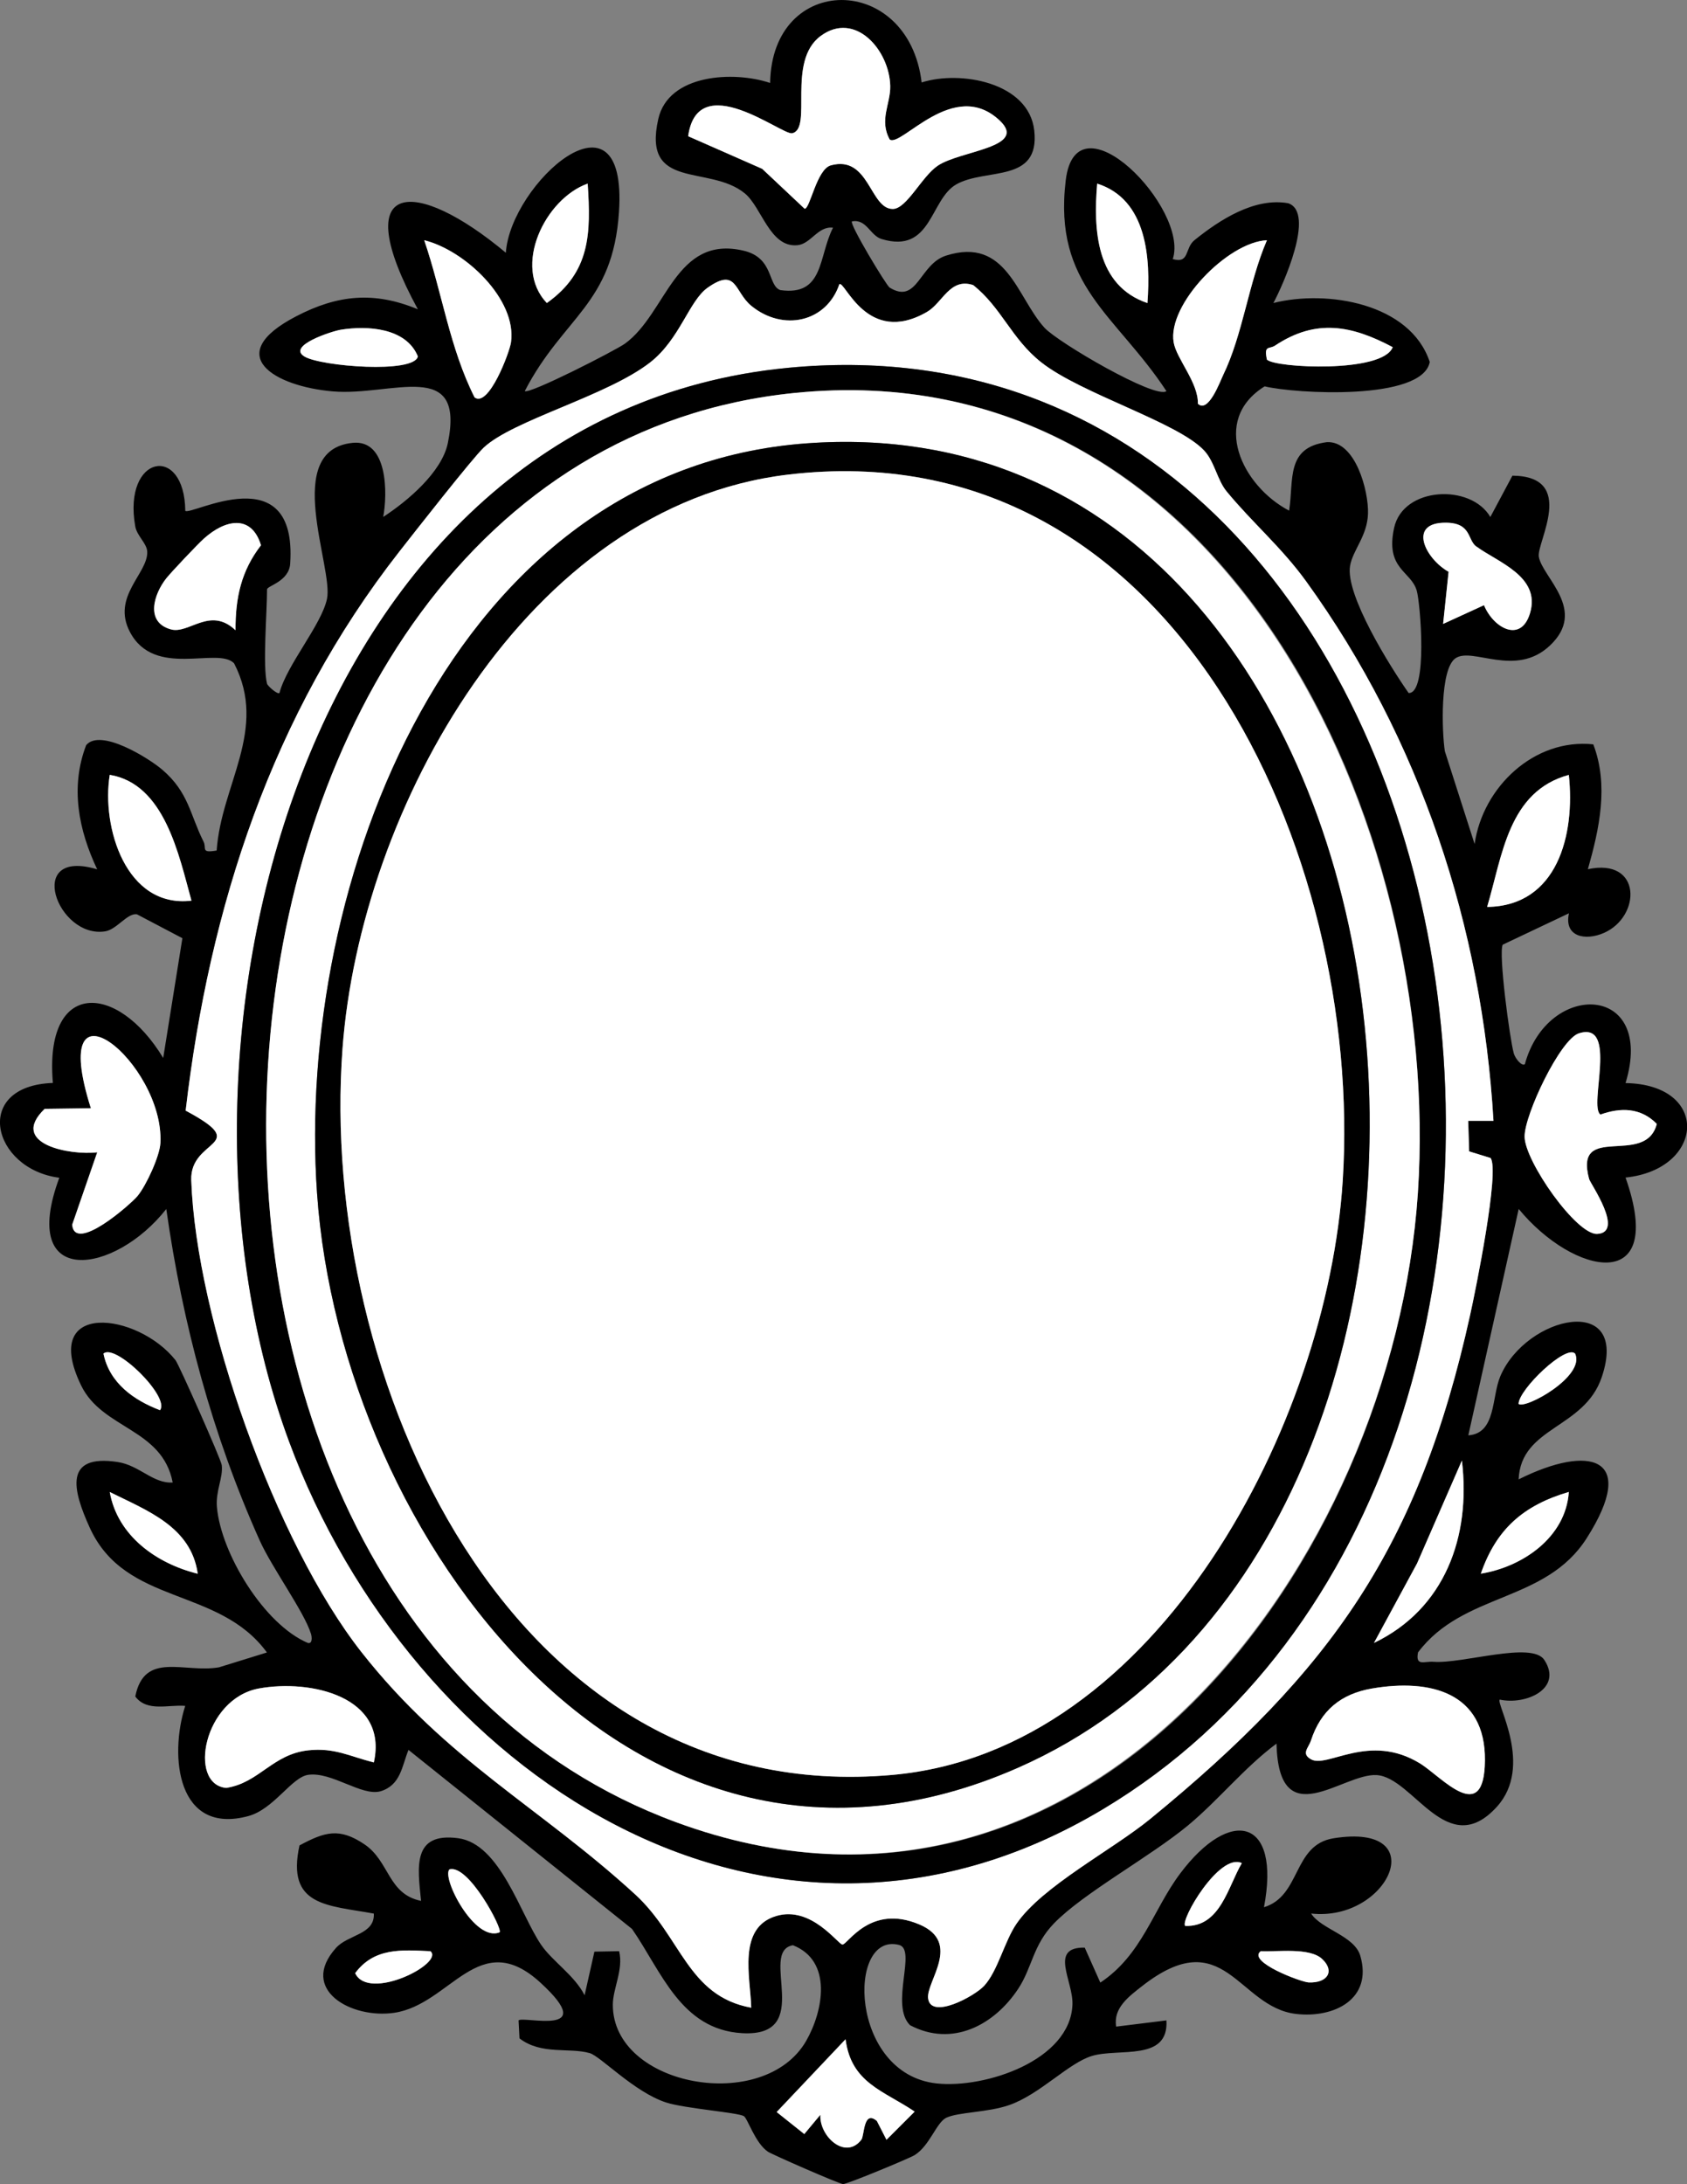
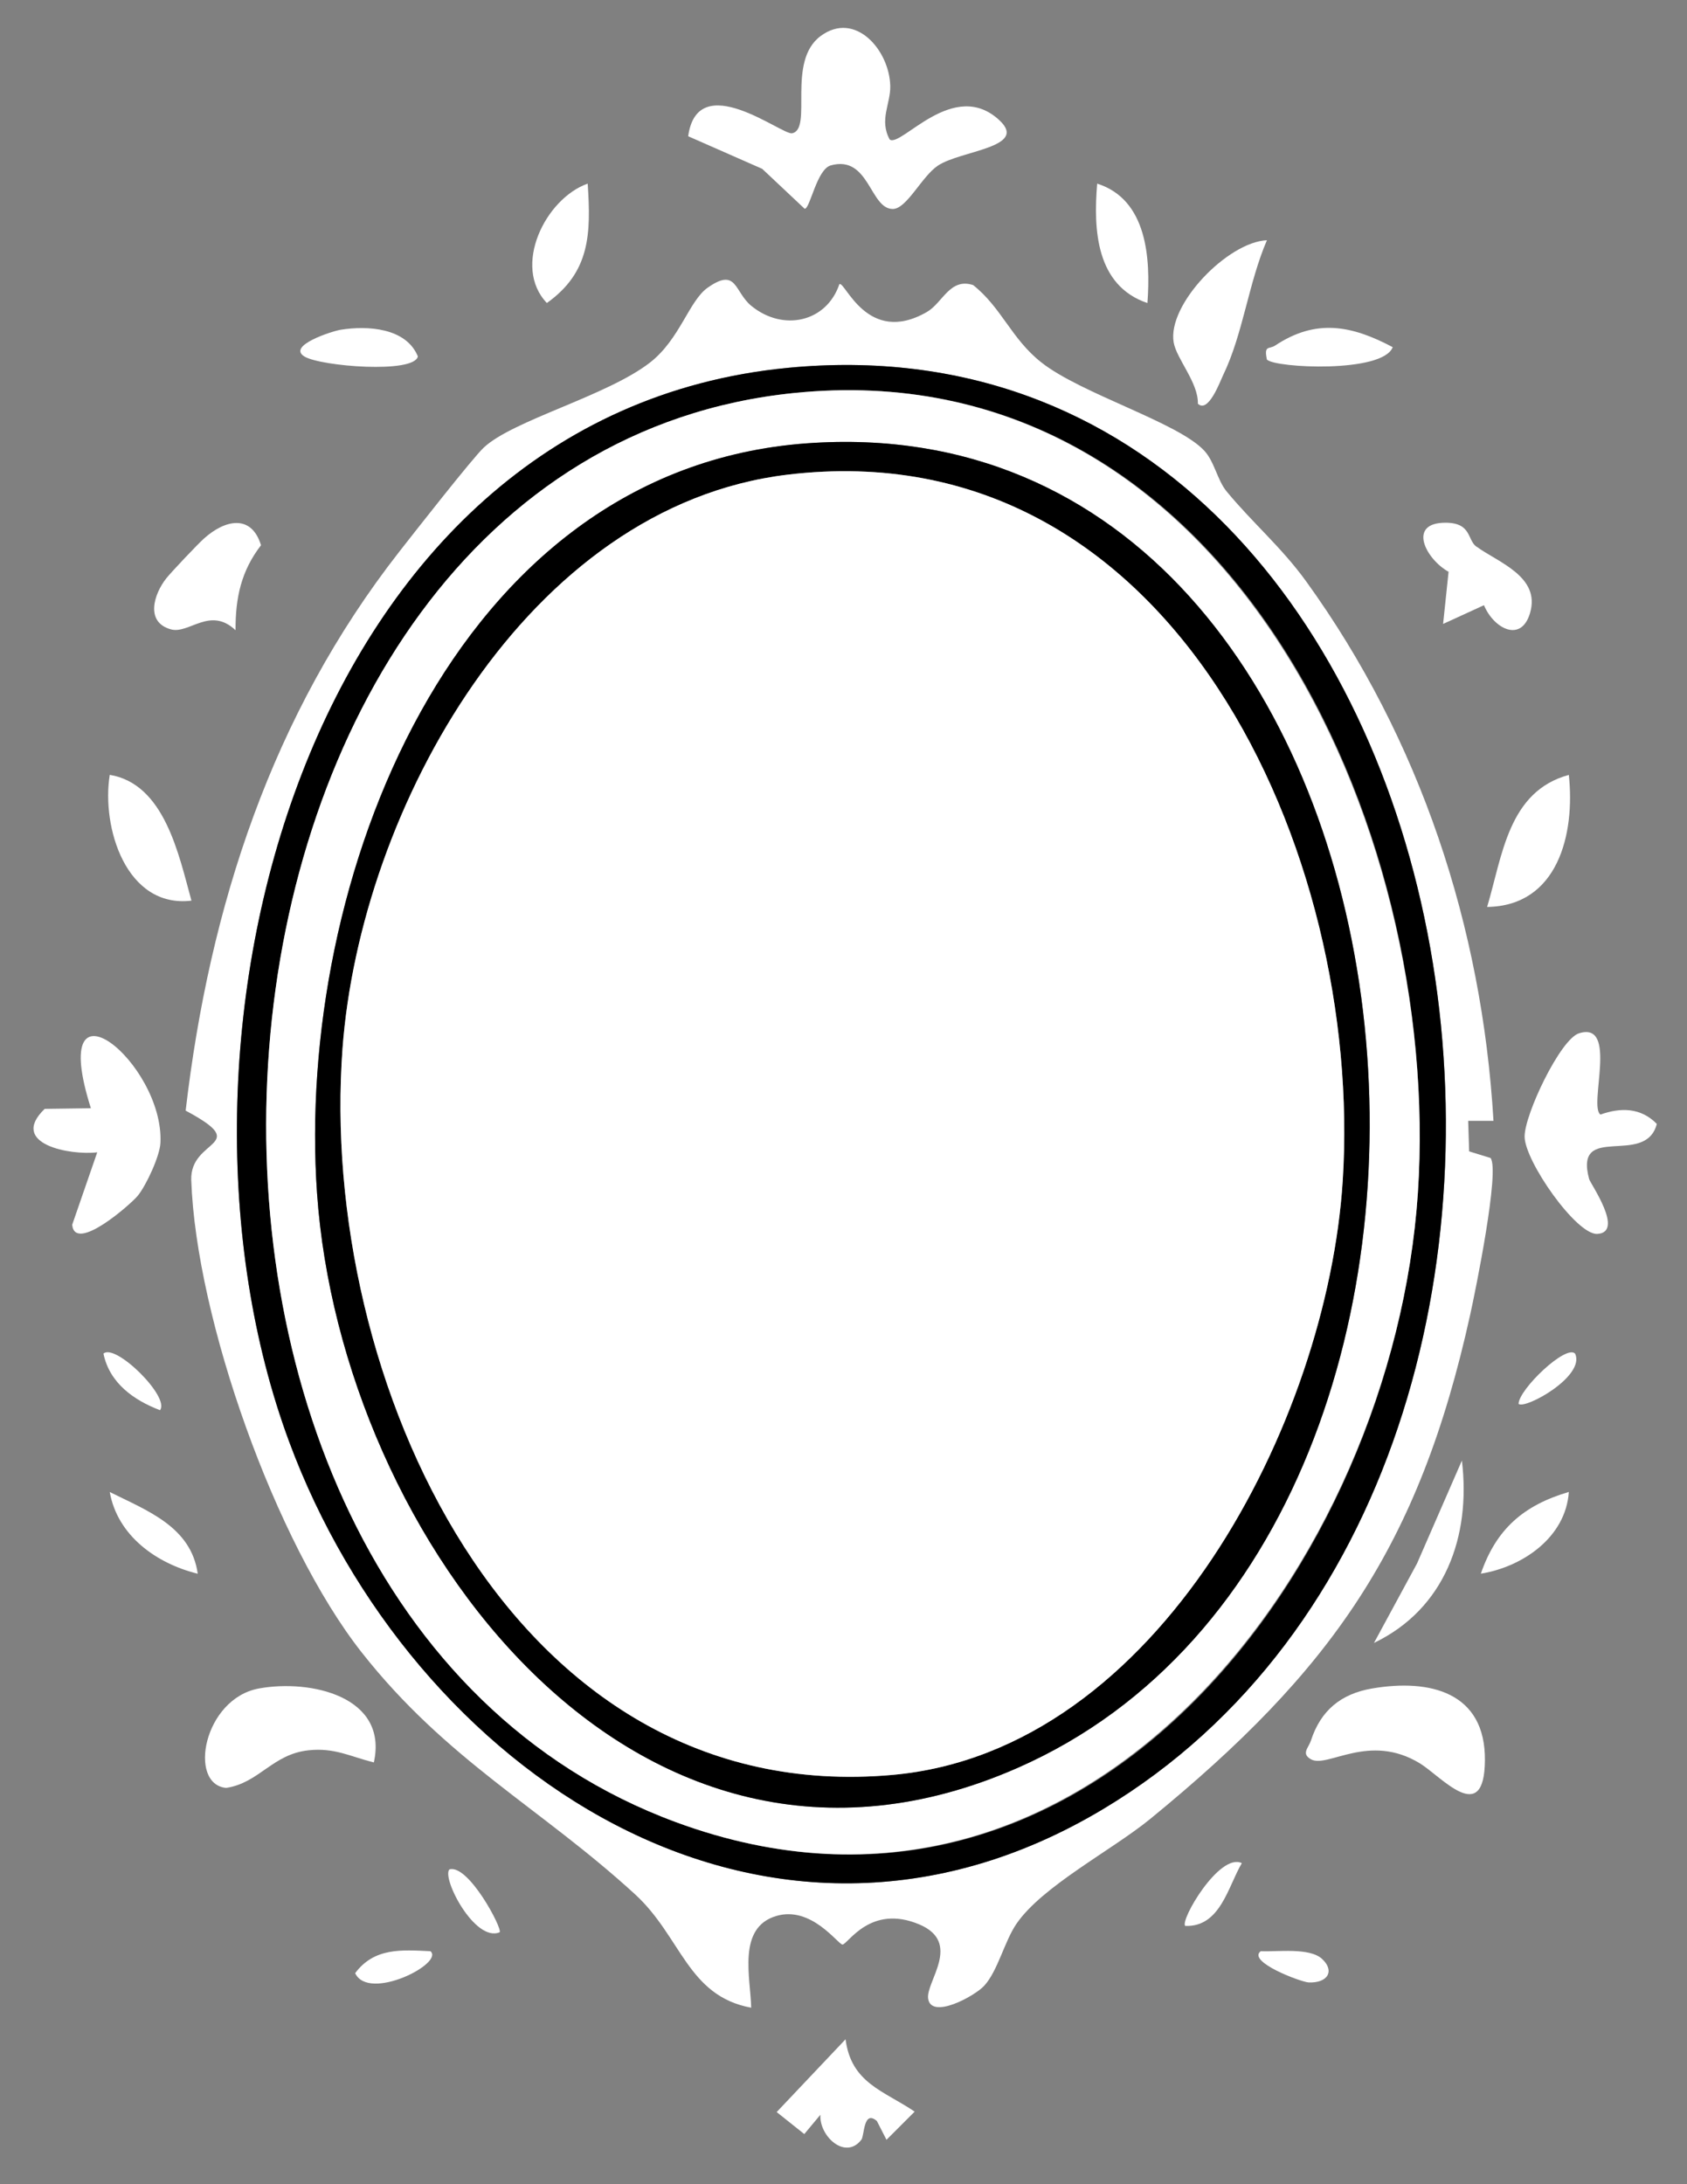
<svg xmlns="http://www.w3.org/2000/svg" viewBox="0 0 268.23 347.21" id="Layer_2">
  <rect x="0" y="0" width="268.23" height="347.21" fill="#808080" stroke="none" />
  <defs>
    <style>.cls-1{fill:#fff;}</style>
  </defs>
  <g id="Layer_1-2">
-     <path d="M42.45,108.68c.09.35,1.63,1.74,1.98,1.5,1.17-4.5,6.68-10.83,7.56-14.97,1.07-5-7.25-23.69,4.1-24.81,5.61-.55,5.53,8.15,4.84,11.78,3.84-2.5,9.31-7.1,10.27-11.72,2.83-13.66-8.9-7.43-18.3-8.24-9.23-.8-17.69-5.75-5.84-11.92,6.63-3.46,12.44-4.01,19.38-1.13-11.39-20.94-.37-20.99,13.99-8.99.71-10.96,19.38-27.77,17.99-6.51-.97,14.76-8.83,16.62-14.98,28.5.68.56,14.4-6.44,15.94-7.55,6.64-4.83,7.98-17.35,18.88-14.76,4.83,1.15,3.77,5.57,5.82,6.26,6.98.98,6.02-5.36,8.37-9.92-2.39-.31-3.5,2.57-5.65,2.78-4.4.43-5.67-6.03-8.39-8.25-5.66-4.62-16.35-.35-13.74-11.83,1.62-7.14,11.99-7.66,17.78-5.71.28-17.59,21.99-17.55,24.09-.08,6.14-1.97,17.08-.02,17.91,7.67.91,8.41-7.69,5.88-12.38,8.52-4.24,2.39-3.89,11.12-11.9,8.7-1.84-.56-2.39-3.25-4.71-2.8-.44.41,5.47,10.19,5.98,10.51,4.44,2.77,4.72-3.71,8.97-5.07,9.65-3.07,11.24,6.59,15.65,11.45,2.11,2.33,17.67,11.42,19.4,10.09-8.01-12.19-18.03-16.71-16.01-33.51,1.68-14.02,19.67,4.5,17.02,12.52,2.72.76,1.86-1.73,3.45-3.01,3.96-3.2,9.54-6.83,14.9-5.87,4.39,1.48-.89,13.15-2.35,15.86,8.54-2.15,21.78.04,24.86,9.38-1.2,6.21-21.41,5.05-26.25,3.87-8.7,5.41-3.54,15.88,3.89,19.76.76-4.88-.57-10.05,6-10.89,4.55-.24,6.66,7.79,6.54,11.37s-2.41,5.76-2.85,8.29c-.79,4.58,6.34,15.99,9.31,20.22,3.08.13,1.86-14.3,1.29-16.27-.91-3.16-5.03-3.4-3.6-9.98s12.21-7.05,15.3-1.73l3.51-6.57c10.32.09,3.81,10.64,4.2,12.89.58,3.32,7.78,8.46,1.75,14.13-5.47,5.14-12.28.17-14.99,2-2.52,1.7-2.17,11.75-1.7,14.79l4.73,14.75c1.3-9.08,9.5-16.84,18.87-15.85,2.49,6.51.95,13.48-.86,19.85,8.62-1.85,8.48,7.53,2.55,10.13-2.96,1.3-6.38.62-5.56-3.12l-10.53,4.99c-.7,1.38,1.12,15,1.76,17.28.23.82,1.28,2.1,1.76,1.72,3.63-13.37,20.82-12.86,16.01,3,13.53.23,12.57,13.72,0,15.02,6.6,18.76-8.29,15.58-16.99,4.99l-8.01,35.99c4.45-.3,3.68-6.1,5.09-9.4,4.13-9.69,20.66-13.34,16.13.14-2.78,8.25-12.85,7.85-13.22,16.26,11.26-5.62,19.1-3.66,10.83,9.34-6.57,10.33-19.58,8.54-26.83,18.17-.42,2.27.99,1.37,2.48,1.49,4.6.35,15.64-3.3,17.6-.3,3,4.58-2.91,7.21-7.08,6.31-.67.59,5.43,10.55-.46,17.04-7.91,8.71-13.26-4.69-19.12-5.04-5.41-.32-15.55,9.67-15.92-5-5.1,3.79-9.2,8.95-14.03,12.97-6.02,5-16.69,10.78-21.37,15.63-3.34,3.46-3.44,7-5.65,10.35-3.82,5.81-10.51,9.35-17.22,5.81-3.24-3.24,1.13-12.03-1.75-12.76-8.31-2.12-7.89,20.52,5.99,22.02,7.66.83,21.25-3.63,21.59-12.54.14-3.76-3.78-9.15,1.95-9.05l2.48,5.56c6.65-4.42,8.37-11.57,12.68-17.32,7.97-10.65,16.05-8.87,13.34,5.34,5.93-1.81,4.55-9.91,11.05-10.96,16-2.57,8.72,13.33-3.55,11.96,1.54,2.48,6.87,3.52,7.81,6.7,2.02,6.91-4.16,9.97-10.22,9.26-9.25-1.08-11.37-14.7-24.51-4.39-2.08,1.63-4.58,3.47-4.08,6.41l7.99-.99c.4,6.58-7.56,4.36-11.84,5.65-3.75,1.13-8.26,6.11-13.18,7.82-3.41,1.18-8.09,1.1-9.99,2.01-1.56.75-2.64,4.48-5.05,5.95-.89.54-10.74,4.62-11.35,4.59-.65-.03-11.35-4.73-11.96-5.15-2.05-1.41-3.22-5.31-3.83-5.66-1.01-.57-9.42-1.21-12.35-2.16-5.06-1.64-10.44-7.37-12.15-7.85-3.26-.93-7.69.33-11.16-2.34l-.15-2.86c.72-.76,13.01,2.74,3.49-5.99-9.79-8.99-14.28,3.45-23.25,4.78-6.85,1.01-15.21-3.7-9.27-10.31,1.93-2.15,6.18-2.1,6.02-5.46-7.37-1.35-13.95-1.13-11.82-10.84,4-2.14,6.32-2.88,10.33-.17s3.71,7.92,9,8.99c-.55-5.34-1.44-10.95,5.91-9.96,6.68.9,9.86,12.06,13.15,16.9,1.8,2.66,5.33,4.88,6.94,8.06l1.56-6.93,3.93-.07c.72,2.91-1,5.93-1,8.51-.02,13.03,24.06,17.4,30.75,5.73,2.7-4.71,4.23-12.71-2.12-15.19-5.56,1,3.62,14.66-8.09,13.98-9.73-.57-12.81-9.83-17.49-16.57l-35.54-28.46c-1.06,2.6-1.23,5.61-4.46,6.58-3,.82-7.72-3.14-11.48-2.62-2.63.36-5.46,5.46-9.53,6.56-11.28,3.05-12.61-9.46-10.03-17.52-2.66-.23-6.07,1.01-7.94-1.49,1.44-7.27,7.79-3.68,13.31-4.64l7.62-2.36c-7.69-10.53-22.49-7.36-28.17-19.84-2.73-6-4.16-11.74,4.43-10.44,3.49.53,5.63,3.46,8.76,3.26-1.67-8.64-11.18-8.45-14.56-15.43-6.61-13.62,9.02-11.61,15.01-4.01.56.72,7.24,15.77,7.35,16.68.24,1.99-.99,4.1-.77,6.66.63,7.31,7.47,18.66,14.47,21.61.75.16.64-.96.48-1.47-1.06-3.46-6.2-10.48-8.16-14.85-7.54-16.83-12.24-34.38-14.84-52.67-8.22,10.47-23.57,12.74-17.01-4.97-10.73-1.38-13.9-14.62-1.02-15.07-1.43-16.47,10.25-16.04,17.54-3.97l3.05-19.04-7.23-3.8c-1.51-.24-3.2,2.41-5.04,2.71-7.62,1.21-12.9-13.33-1.28-9.86-2.94-6.23-4.32-13.03-1.75-19.74,2.28-2.74,9.99,2.09,12.1,3.9,4.22,3.61,4.4,7.14,6.56,11.43.54,1.07-.51,1.87,2.09,1.42.71-10.46,8.21-19.23,2.77-29.76-2.6-2.7-12.65,2.46-16.56-4.98-2.97-5.64,2.9-9.31,2.75-12.77-.06-1.34-1.64-2.49-1.91-4.04-1.99-11.34,7.84-13.18,7.96-2.45.85.85,17.83-8.84,16.68,8.4-.19,2.85-3.68,3.52-3.68,4.09,0,3.68-.72,12.17,0,15ZM141.46,22.18c-1.72-3.12.14-5.66.08-8.51-.12-5.69-5.6-11.98-11.06-7.96s-1.2,14.78-4.55,15.47c-1.6.33-15.02-10.43-16.52.47l11.77,5.18,6.75,6.35c.87,0,1.91-6.29,4.16-6.9,6.11-1.68,6.2,6.93,9.85,6.93,2.22,0,4.58-5.14,7.16-6.88,3.6-2.42,14.39-2.87,9.85-7.17-7.29-6.9-15.67,4.33-17.5,3.01ZM93.44,29.19c-6.76,2.39-12.04,13.17-6.49,18.98,6.91-4.9,7.03-11.02,6.49-18.98ZM182.44,48.18c.53-7.11-.04-16.47-7.99-18.99-.62,7.35-.18,16.22,7.99,18.99ZM75.46,63.18c2.24,1.66,5.56-7.15,5.79-8.76.97-6.84-7.34-14.65-13.8-16.23,2.86,8.35,4.04,17.12,8.01,24.99ZM201.44,38.19c-6.24.28-15.87,10.23-14.83,16.24.45,2.62,3.95,6.41,3.85,9.75,1.66,1.6,3.54-3.58,3.99-4.49,3.2-6.56,4.04-14.67,6.99-21.5ZM133.46,45.18c-2.05,6.06-8.93,7.56-13.98,3.46-2.76-2.24-2.28-6.21-6.97-2.9-2.95,2.08-4.41,8.18-9.13,11.87-6.82,5.33-21.8,9.17-26.46,13.54-1.78,1.67-11.14,13.62-13.44,16.56-20.23,25.86-30.18,56.42-33.96,88.85,10.76,5.75.65,4.33.89,11.06.78,22.06,13.41,57.64,27.07,75.03,13.55,17.25,28.53,24.77,43.5,38.5,7.37,6.76,8.33,16.17,18.46,18.02-.1-4.78-2.26-12.72,3.98-14.58,5.59-1.67,9.83,4.54,10.53,4.54.85,0,4.41-6.51,12.24-3.19,6.82,2.89,1.01,9.1,1.38,11.77.47,3.39,7.36-.35,8.9-2.01,2.17-2.34,3.24-7.09,5.14-9.86,4.11-5.99,15.21-11.71,21.3-16.7,28.79-23.56,42.69-43.2,50.85-80.15.86-3.88,4.72-22.88,3.24-24.9l-3.41-1.05-.15-4.87h4.02c-1.81-30.84-11.66-60.67-29.77-85.73-3.92-5.42-8.64-9.41-12.67-14.33-1.48-1.8-1.91-4.7-3.54-6.46-4.18-4.53-19.57-9.03-25.94-14.06-4.75-3.76-6.27-8.66-10.81-12.27-3.71-1.22-4.84,2.83-7.36,4.28-9.5,5.47-13.04-5.04-13.91-4.42ZM54.18,52.42c-1.34.21-8.67,2.55-5.75,4.27,2.64,1.56,17.42,2.74,18.01-.03-1.87-4.56-8-4.93-12.26-4.24ZM221.44,55.19c-6.52-3.47-12.18-4.58-18.71-.25-.94.62-1.81-.13-1.29,2.23,1.34,1.34,18.42,2.18,20-1.98ZM37.44,100.18c-.02-5.17.91-9.42,4.05-13.49-1.52-4.98-5.7-4.1-9.09-1.05-.98.88-5.16,5.29-5.97,6.31-1.95,2.46-3.42,6.96.73,8.11,2.89.8,6.23-3.7,10.27.13ZM234.74,86.88c-1.45-1.07-.75-3.74-4.79-3.79-6.26-.08-3.29,5.75.38,7.8l-.87,8.29,6.5-2.98c1.51,3.67,5.89,6.07,7.32,1.26,1.74-5.83-5.15-8.08-8.53-10.59ZM30.44,143.18c-2.02-7.32-4.28-18.55-12.99-20-1.34,8.32,2.59,21.24,12.99,20ZM249.44,123.19c-9.63,2.61-10.56,12.85-12.99,20.99,11.22-.15,14.01-11.52,12.99-20.99ZM15.45,183.19l-3.98,11.51c.42,4.56,9.3-3.25,10.4-4.58,1.35-1.63,3.53-6.32,3.63-8.44.6-12.71-18.18-27.94-11.06-5.5l-7.35.1c-5.8,5.62,4.14,7.42,8.35,6.91ZM254.46,177.19c-1.93-1.33,2.9-14.92-3.42-12.92-2.97.94-8.66,12.93-8.64,16.43.03,3.91,8.24,15.64,11.55,15.46,4.38-.24-1.1-8-1.29-8.72-2.47-9.13,8.98-1.82,10.76-8.77-2.55-2.61-5.77-2.64-8.97-1.48ZM25.44,224.18c1.65-2.09-7.11-10.71-8.99-8.99.95,4.69,4.83,7.41,8.99,8.99ZM250.44,215.19c-1.44-1.51-8.95,5.68-8.99,7.99,1.06.9,10.67-4.39,8.99-7.99ZM218.46,261.18c11.25-5.4,15.44-16.89,13.98-28.99l-7.13,16.35-6.85,12.64ZM31.44,250.18c-1.05-7.5-8.08-10.05-13.99-12.99,1.22,6.96,7.43,11.38,13.99,12.99ZM235.45,250.17c6.64-1.07,13.51-5.78,13.99-12.99-7.19,2.11-11.53,5.89-13.99,12.99ZM59.44,280.18c2.33-10.5-10.08-13.25-18.26-11.76-8.83,1.61-11.34,15.23-5.22,15.81,5.26-.8,7.34-5.38,13.1-5.98,4.14-.44,6.59.99,10.38,1.93ZM218.19,268.42c-4.99.85-8.18,3.51-9.74,8.27-.39,1.19-1.6,2.08,0,2.99,2.6,1.48,9.24-4.31,17.34.66,3.38,2.07,10.23,10.13,10.32-.48.09-10.83-8.72-13.02-17.91-11.44ZM197.45,296.19c-3.56-1.73-9.88,9.15-9,9.98,5.59.21,6.8-6.31,9-9.98ZM79.44,307.18c.52-.5-4.97-10.91-7.99-9.99-1.25,1.35,4.04,11.64,7.99,9.99ZM68.44,310.19c-4.59-.21-8.94-.59-11.97,3.49,2.15,4.57,14.23-1.58,11.97-3.49ZM210.2,311.41c-2-1.85-7.1-1.1-9.75-1.22-2.21,1.67,6.4,4.91,7.6,4.96,3.07.14,4.22-1.83,2.15-3.74ZM139.43,337.19l1.52,2.97,4.48-4.48c-4.96-3.35-10.08-4.52-10.99-11.5l-10.95,11.57,4.39,3.5,2.56-3.07c-.19,3.44,3.99,7.27,6.52,3.96.49-.63.3-4.82,2.47-2.96Z" />
    <path d="M133.46,45.18c.87-.62,4.4,9.88,13.91,4.42,2.52-1.45,3.65-5.49,7.36-4.28,4.54,3.61,6.06,8.51,10.81,12.27,6.37,5.04,21.75,9.54,25.94,14.06,1.63,1.76,2.06,4.66,3.54,6.46,4.03,4.91,8.76,8.91,12.67,14.33,18.11,25.06,27.96,54.89,29.77,85.74h-4.02s.15,4.86.15,4.86l3.41,1.05c1.49,2.02-2.38,21.02-3.24,24.9-8.15,36.95-22.05,56.59-50.85,80.15-6.1,4.99-17.2,10.7-21.3,16.7-1.9,2.77-2.97,7.52-5.14,9.86-1.54,1.66-8.43,5.4-8.9,2.01-.37-2.67,5.44-8.87-1.38-11.77-7.83-3.32-11.39,3.19-12.24,3.19-.69,0-4.94-6.21-10.53-4.54-6.24,1.86-4.08,9.81-3.98,14.58-10.13-1.86-11.09-11.26-18.46-18.02-14.97-13.73-29.94-21.26-43.5-38.5-13.67-17.39-26.29-52.97-27.07-75.03-.24-6.72,9.88-5.3-.89-11.06,3.78-32.43,13.73-62.99,33.96-88.85,2.3-2.94,11.66-14.89,13.44-16.56,4.66-4.37,19.64-8.21,26.46-13.54,4.72-3.69,6.18-9.79,9.13-11.87,4.7-3.31,4.21.66,6.97,2.9,5.04,4.1,11.92,2.59,13.98-3.46ZM125.24,58.48c-77.06,7.45-102.56,107.83-79.28,170.69,19.39,52.35,75.71,90.57,129.4,58.44,92.35-55.26,61.94-239.96-50.13-229.13Z" class="cls-1" />
    <path d="M141.46,22.18c1.82,1.32,10.2-9.91,17.5-3.01,4.54,4.3-6.25,4.75-9.85,7.17-2.58,1.74-4.94,6.88-7.16,6.88-3.65,0-3.74-8.61-9.85-6.93-2.25.62-3.29,6.91-4.16,6.9l-6.75-6.35-11.77-5.18c1.5-10.9,14.92-.15,16.52-.47,3.35-.69-.95-11.42,4.55-15.47s10.94,2.27,11.06,7.96c.06,2.85-1.8,5.39-.08,8.51Z" class="cls-1" />
    <path d="M15.45,183.19c-4.22.51-14.15-1.29-8.35-6.91l7.35-.1c-7.12-22.44,11.66-7.21,11.06,5.5-.1,2.12-2.28,6.81-3.63,8.44-1.1,1.33-9.98,9.14-10.4,4.58l3.98-11.51Z" class="cls-1" />
    <path d="M254.46,177.19c3.2-1.15,6.42-1.13,8.97,1.48-1.78,6.94-13.23-.36-10.76,8.77.19.72,5.67,8.48,1.29,8.72-3.31.18-11.52-11.55-11.55-15.46-.03-3.5,5.67-15.49,8.64-16.43,6.31-2,1.48,11.59,3.42,12.92Z" class="cls-1" />
    <path d="M218.19,268.42c9.19-1.57,18.01.61,17.91,11.44-.09,10.61-6.93,2.56-10.32.48-8.1-4.97-14.74.82-17.34-.66-1.6-.91-.38-1.8,0-2.99,1.56-4.77,4.75-7.42,9.74-8.27Z" class="cls-1" />
    <path d="M59.44,280.18c-3.79-.95-6.24-2.37-10.38-1.93-5.75.61-7.83,5.18-13.1,5.98-6.12-.58-3.61-14.2,5.22-15.81,8.18-1.49,20.59,1.26,18.26,11.76Z" class="cls-1" />
    <path d="M201.44,38.19c-2.95,6.84-3.8,14.94-6.99,21.5-.44.91-2.33,6.09-3.99,4.49.09-3.34-3.4-7.13-3.85-9.75-1.03-6.01,8.59-15.96,14.83-16.24Z" class="cls-1" />
-     <path d="M75.46,63.18c-3.97-7.87-5.15-16.64-8.01-24.99,6.46,1.58,14.76,9.4,13.8,16.23-.23,1.61-3.55,10.42-5.79,8.76Z" class="cls-1" />
    <path d="M37.44,100.18c-4.05-3.83-7.39.67-10.27-.13-4.15-1.15-2.68-5.65-.73-8.11.81-1.02,4.99-5.43,5.97-6.31,3.39-3.05,7.57-3.93,9.09,1.05-3.14,4.07-4.07,8.32-4.05,13.49Z" class="cls-1" />
    <path d="M139.43,337.19c-2.17-1.86-1.98,2.32-2.47,2.96-2.53,3.31-6.72-.53-6.52-3.96l-2.56,3.07-4.39-3.5,10.95-11.57c.91,6.98,6.03,8.15,10.99,11.5l-4.48,4.48-1.52-2.97Z" class="cls-1" />
    <path d="M234.74,86.88c3.39,2.5,10.27,4.75,8.53,10.59-1.43,4.81-5.81,2.41-7.32-1.26l-6.5,2.98.87-8.29c-3.67-2.05-6.63-7.88-.38-7.8,4.04.05,3.34,2.72,4.79,3.79Z" class="cls-1" />
    <path d="M249.44,123.19c1.02,9.47-1.77,20.84-12.99,20.99,2.43-8.14,3.36-18.38,12.99-20.99Z" class="cls-1" />
    <path d="M30.44,143.18c-10.4,1.24-14.33-11.68-12.99-20,8.71,1.44,10.97,12.68,12.99,20Z" class="cls-1" />
    <path d="M218.46,261.18l6.85-12.64,7.13-16.35c1.46,12.1-2.73,23.59-13.98,28.99Z" class="cls-1" />
    <path d="M93.44,29.19c.53,7.95.41,14.07-6.49,18.98-5.55-5.81-.26-16.59,6.49-18.98Z" class="cls-1" />
    <path d="M182.44,48.18c-8.17-2.77-8.61-11.64-7.99-18.99,7.95,2.52,8.51,11.88,7.99,18.99Z" class="cls-1" />
    <path d="M221.44,55.19c-1.58,4.16-18.66,3.32-20,1.98-.51-2.36.36-1.61,1.29-2.23,6.52-4.33,12.19-3.21,18.71.25Z" class="cls-1" />
    <path d="M54.18,52.42c4.26-.68,10.39-.32,12.26,4.24-.59,2.77-15.37,1.59-18.01.03-2.91-1.72,4.41-4.06,5.75-4.27Z" class="cls-1" />
    <path d="M235.45,250.17c2.45-7.1,6.8-10.88,13.99-12.99-.48,7.21-7.35,11.92-13.99,12.99Z" class="cls-1" />
    <path d="M31.44,250.18c-6.55-1.61-12.76-6.03-13.99-12.99,5.9,2.95,12.94,5.5,13.99,12.99Z" class="cls-1" />
    <path d="M68.44,310.19c2.26,1.91-9.83,8.07-11.97,3.49,3.03-4.08,7.38-3.71,11.97-3.49Z" class="cls-1" />
    <path d="M210.2,311.41c2.07,1.91.92,3.88-2.15,3.74-1.2-.06-9.81-3.29-7.6-4.96,2.65.12,7.75-.62,9.75,1.22Z" class="cls-1" />
    <path d="M197.45,296.19c-2.19,3.67-3.4,10.19-9,9.98-.89-.83,5.44-11.72,9-9.98Z" class="cls-1" />
    <path d="M79.44,307.18c-3.95,1.65-9.24-8.64-7.99-9.99,3.02-.92,8.51,9.49,7.99,9.99Z" class="cls-1" />
    <path d="M25.44,224.18c-4.16-1.58-8.03-4.31-8.99-8.99,1.87-1.71,10.63,6.9,8.99,8.99Z" class="cls-1" />
    <path d="M250.44,215.19c1.67,3.6-7.94,8.89-8.99,7.99.04-2.31,7.55-9.5,8.99-7.99Z" class="cls-1" />
    <path d="M125.24,58.48c112.06-10.83,142.47,173.86,50.13,229.13-53.69,32.13-110.01-6.08-129.4-58.44-23.29-62.86,2.21-163.24,79.28-170.69ZM126.24,62.48c-101.72,10.37-114.55,191.86-18.78,227.19,65.46,24.15,114.03-41.02,117.97-99.99s-30.76-134.17-99.2-127.2Z" />
    <path d="M126.24,62.48c68.44-6.98,103.09,68.88,99.2,127.2s-52.51,124.14-117.97,99.99C11.69,254.34,24.52,72.85,126.24,62.48ZM128.25,70.48c-56.44,4.13-81.28,70.02-77.84,119.24,3.83,54.74,50.48,118.1,111.4,91.32,87.93-38.65,68.89-218.05-33.56-210.56Z" class="cls-1" />
    <path d="M128.25,70.48c102.45-7.49,121.49,171.91,33.56,210.56-60.92,26.78-107.57-36.57-111.4-91.32-3.44-49.22,21.4-115.11,77.84-119.24ZM125.23,75.46c-41.49,4.98-67.94,53.18-70.77,91.23-3.87,51.97,26.4,120.95,87.47,115.47,42.45-3.81,69.13-56.36,71.56-94.44,3.31-51.87-26.88-119.63-88.26-112.26Z" />
    <path d="M125.23,75.46c61.39-7.37,91.57,60.4,88.26,112.26-2.43,38.08-29.11,90.63-71.56,94.44-61.07,5.48-91.34-63.5-87.47-115.47,2.83-38.06,29.27-86.25,70.77-91.23Z" class="cls-1" />
  </g>
</svg>